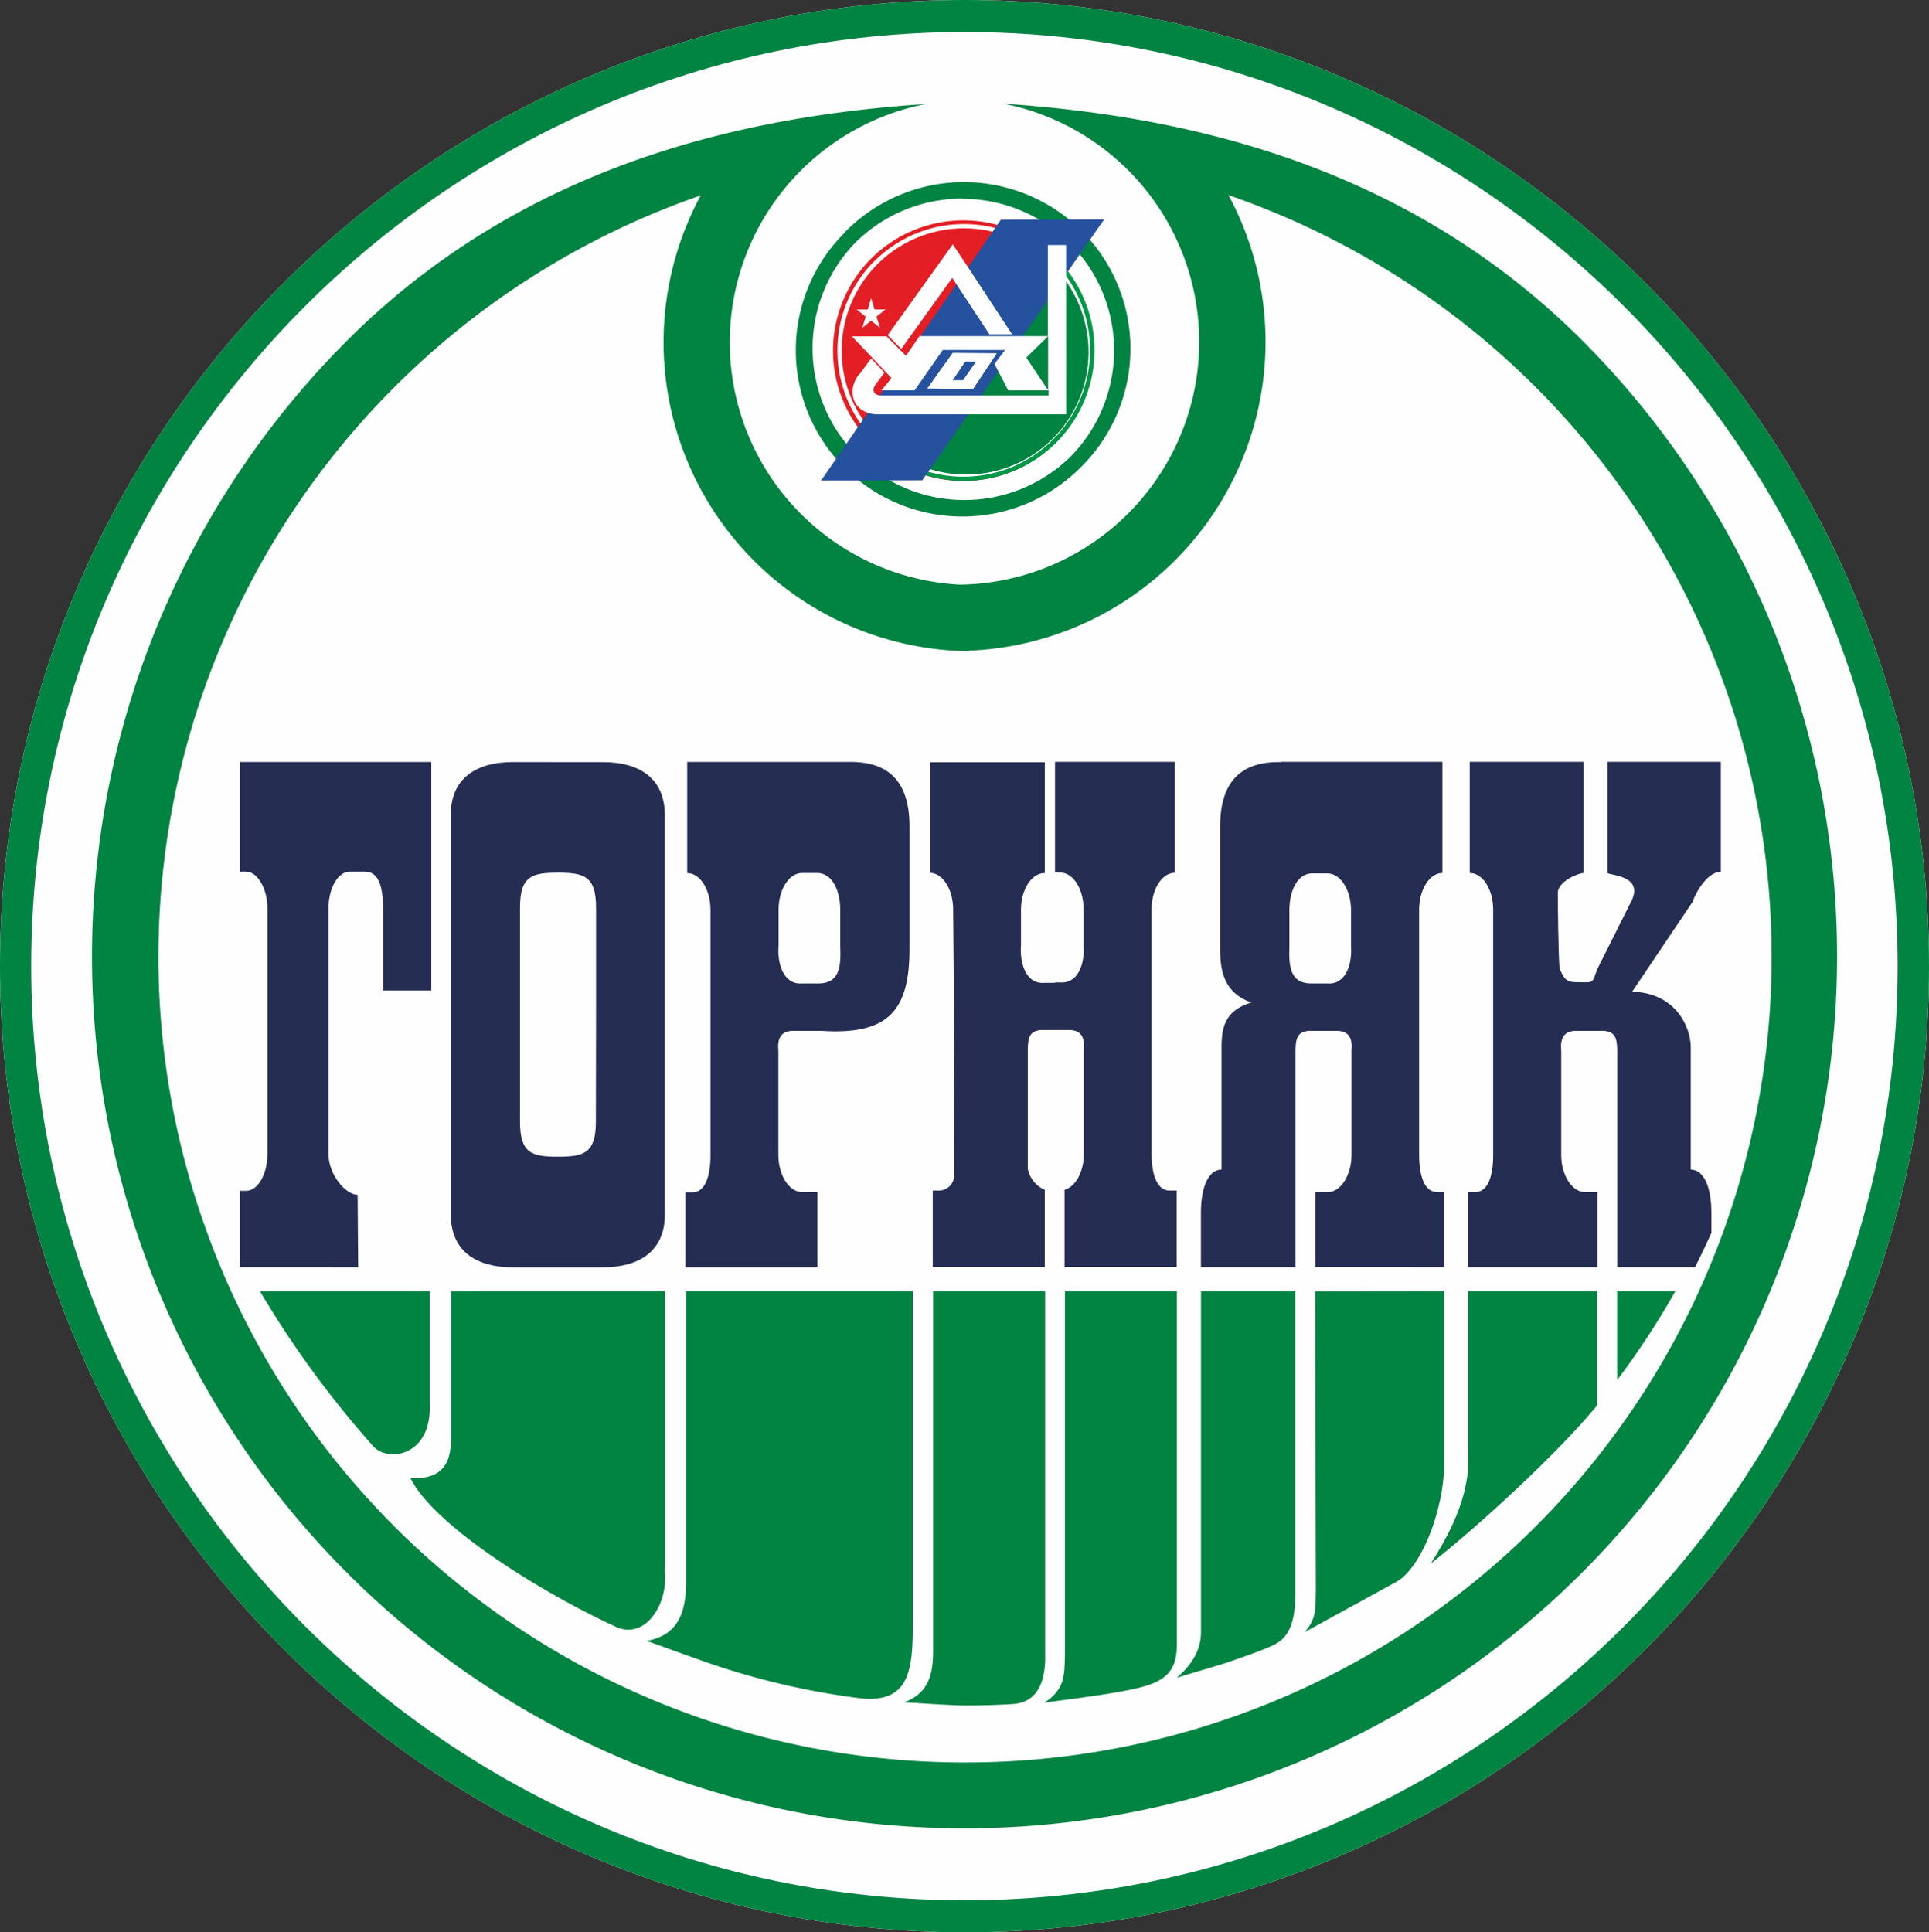
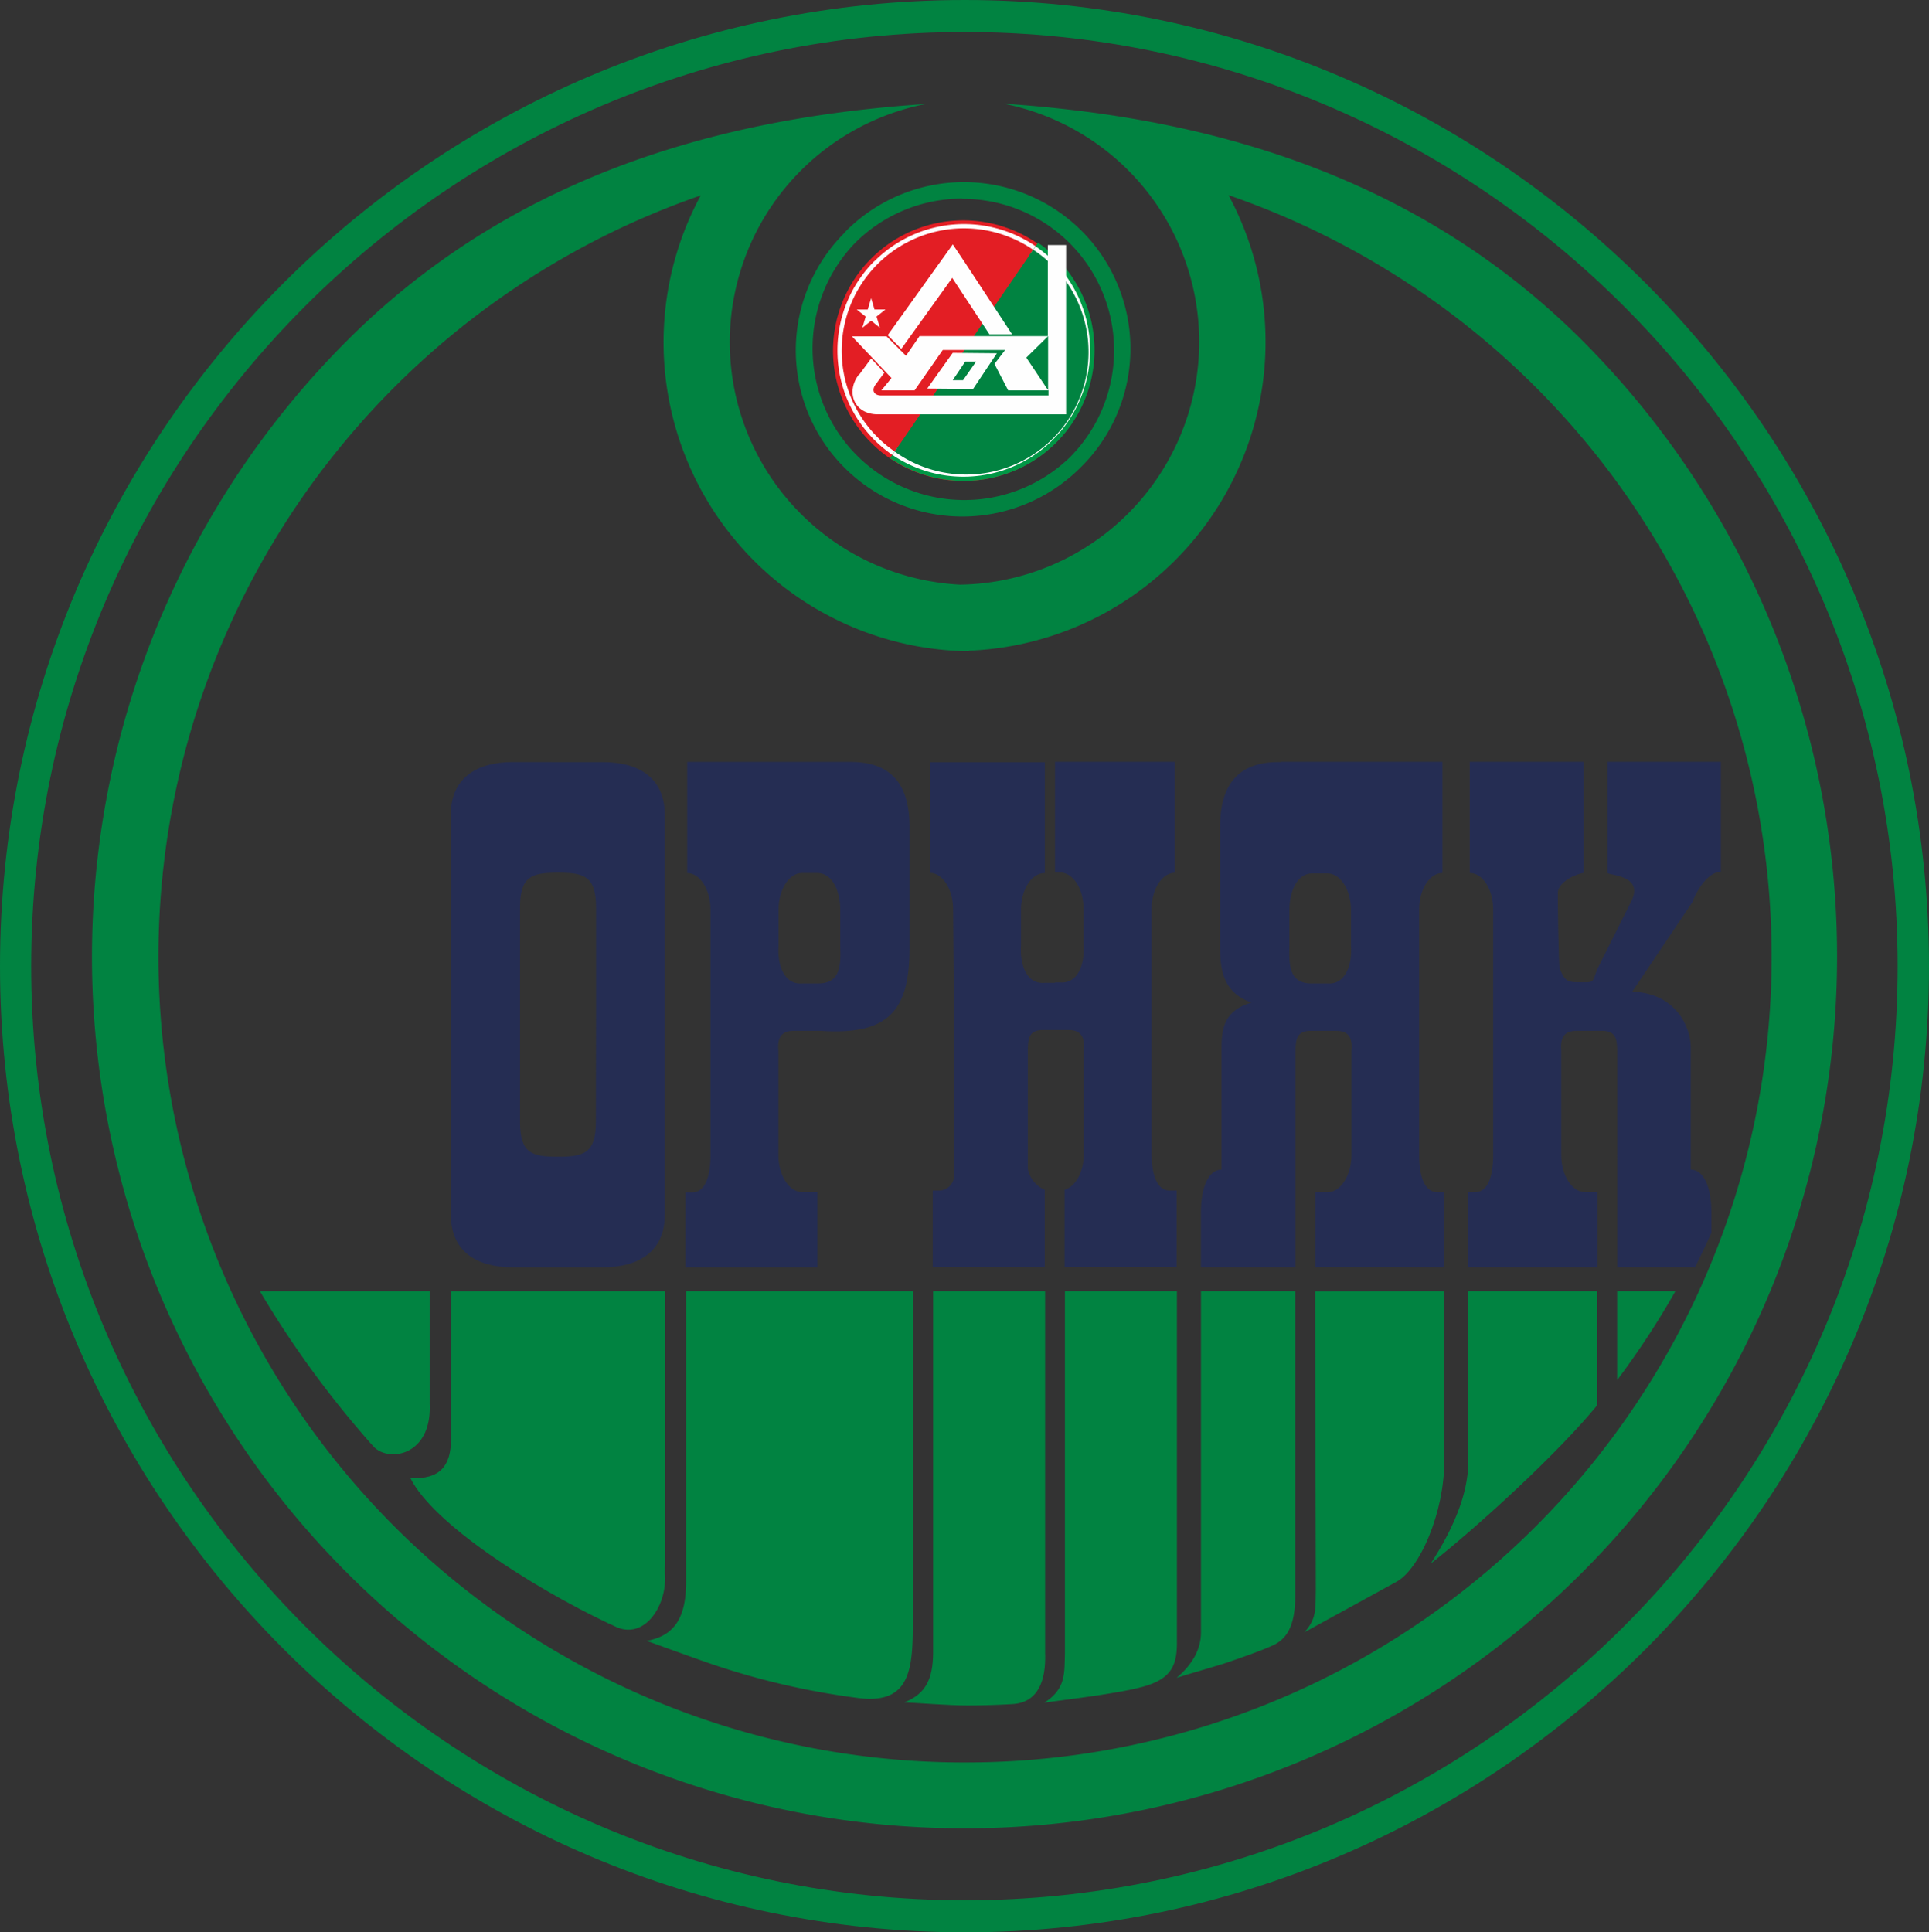
<svg xmlns="http://www.w3.org/2000/svg" viewBox="0 0 323.63 324.2">
  <rect x="0" y="0" width="323.63" height="324.2" fill="#333333" stroke="none" />
  <defs>
    <style>.cls-1{fill:#fefefe;}.cls-1,.cls-2,.cls-3,.cls-4,.cls-5,.cls-6{fill-rule:evenodd;}.cls-2{fill:#252d53;}.cls-3{fill:#018341;}.cls-4{fill:#e31e24;}.cls-5{fill:#009846;}.cls-6{fill:#26519e;}</style>
  </defs>
  <title>Ресурс 1</title>
  <g id="Слой_2" data-name="Слой 2">
    <g id="_1" data-name="1">
-       <path class="cls-1" d="M161.87,0c89.06,0,161.76,72.82,161.76,162.1s-72.7,162.1-161.76,162.1S0,251.39,0,162.1,72.68,0,161.87,0Z" />
-       <path class="cls-2" d="M40.24,212.6V199.8h1.06c1.92,0,3.57-2.73,3.57-6.19v-41.2c0-3.32-1.66-6.16-3.57-6.16H40.24v-18.4H72.36v38.33h-8.1V152.41c0-3.57-.7-6.16-3-6.16H58.66c-2,0-3.55,2.84-3.55,6.16v41.2c0,3.46,2.86,6.85,4.89,6.85l.09,12.15Z" />
      <path class="cls-2" d="M93.56,127.87h7.6c5.85,0,10.35,2.5,10.38,8.85v33.47h0l0,33.59c0,6.33-4.55,8.85-10.37,8.85h-7.6v0H86c-5.85,0-10.33-2.5-10.37-8.83V170.29h0l0-33.58c0-6.34,4.55-8.85,10.39-8.85ZM100,170.29h0v-18c0-5.3-2-5.87-6.39-5.87s-6.37.57-6.37,5.87v17.91h0v18c0,5.32,2,5.87,6.36,5.87s6.37-.57,6.37-5.87Z" />
      <path class="cls-2" d="M214.92,127.82H242v18.65c-2.14,0-3.91,2.73-3.91,6.16v41.19c0,3.33.84,6.19,3,6.19h1.21l0,12.58H220.67l0-12.58h2.14c2.13,0,3.93-2.86,3.93-6.19V176.27c.23-2.25-.59-3.32-2.5-3.32h-4.64c-1.77.12-2.25,1.07-2.25,3.32V212.6H201.48v-9.14c0-4.39,1.32-7.23,3.46-7.23V175.68c0-3.32.59-6.18,5-7.48-4.42-1.55-5.24-5-5.24-9,0-6.64,0-13.31,0-20.06-.14-8.33,3.8-11.4,10.21-11.28ZM220,165h2.73c3.09.23,4.16-3.32,3.93-6.3v-6c0-3.44-1.8-6.16-3.93-6.16H220c-2.39.11-3.68,3-3.68,6.16v6C216.24,161.78,216.24,165,220,165Z" />
      <path class="cls-2" d="M160,197.83a2.57,2.57,0,0,1-2.32,1.92h-1.19v12.83h18.79V199.63a4.89,4.89,0,0,1-2.84-3.5l0-20c0-2.25.45-3.19,2.25-3.32h4.64c1.88,0,2.73,1.07,2.5,3.32,0,5.8,0,11.57,0,17.49,0,3-1.41,5.5-3.23,6v12.94h18.81V199.75h-1.21c-2.13,0-3-2.84-3-6.16v-41c0-3.44,1.77-6.15,3.91-6.15V127.82H177V146.4h.88c2.14,0,3.91,2.71,3.91,6.15l0,6c.23,3-.84,6.51-3.94,6.28H177v.07l-1.77,0c-3.1.25-4.17-3.29-3.94-6.25v-6c0-3.44,1.8-6.16,3.94-6.16h.06V127.89H156v18.56c2.13,0,3.91,2.73,3.91,6.16l.19,22.88Z" />
      <path class="cls-2" d="M269.69,127.82l0,18.63c0,.43,6.23.3,4,4.75l-5.76,11.49c-.88,2.37-.34,2.11-3.48,2.1-1.77,0-2.13-.75-2.77-2.26-.21-.45-.36-12.46-.32-12.87.18-1.78,3.25-3.12,4.34-3.19l0-18.65H246.58v18.65c2.16,0,3.93,2.73,3.93,6.16v41.19c0,3.35-.82,6.19-3,6.19h-1.18V212.6H268V200h-2.13c-2.14,0-3.94-2.84-3.94-6.19V176.27c-.23-2.25.59-3.32,2.5-3.32h4.64c1.77.12,2.25,1.07,2.25,3.32V212.6h13v.14q1.46-2.9,2.8-5.87v-3.41c0-4.39-1.32-7.23-3.46-7.23V175.68c0-3.32-2.5-9.1-9.83-9.3L284,151.27c.18-.82,2.21-5,4.71-5V127.82Z" />
      <path class="cls-2" d="M142.4,127.84H115.29v18.64c2.13,0,3.91,2.73,3.91,6.18v41.2c0,3.32-.84,6.19-3,6.19H115v12.57h22.14V200h-2.62c-2.14,0-3.93-2.87-3.93-6.19V176.3c-.23-2.26.59-3.35,2.5-3.35h4.64c11.28.75,14.86-3.35,14.86-13.76,0-6.64,0-13.31,0-20.07.14-8.32-3.8-11.39-10.21-11.28ZM137.28,165h-2.73c-3.1.23-4.17-3.32-3.93-6.3v-6.05c0-3.46,1.79-6.18,3.93-6.18h2.73c2.39.14,3.69,3,3.69,6.18v6.05C141.08,161.8,141.08,165,137.28,165Z" />
      <path class="cls-3" d="M72.09,216.62v18.91c.39,8.8-7,9.89-9.49,7.1a167.48,167.48,0,0,1-19-26Z" />
      <path class="cls-3" d="M111.58,216.62v45.61c0,.75-.07,1.45,0,2.13.23,5.24-3.57,10.92-8.46,8.49-.34-.18-.73-.34-1.12-.52C89,266.13,72.63,255.59,68.86,248c5,.23,6.82-2.07,6.82-6.67v-24.7Z" />
      <path class="cls-3" d="M242.31,216.62l0,28.48c0,8.74-4.14,18.15-8,20.27l-15.47,8.49c2.12-2.32,1.84-4,1.92-7.21l-.12-50Zm-25,0v51c0,5.5-1.59,7.46-3.87,8.49-2.55,1.13-5.21,2-7.89,2.93-1.34.45-6.78,2-8.14,2.46,2.71-2.3,4.09-4.85,4.08-7.67V216.62Z" />
      <path class="cls-3" d="M156.55,216.62v60.79c-.06,4.16-1.13,6.75-4.82,8.21,1.93.07,7.42.52,10.58.52,1.91,0,4.71-.06,7.57-.23,4.26-.27,5.62-3.89,5.46-8.56V216.62Zm22.11,0h18.79V275c.09,4.18-.68,6.62-5.71,8-2.37.64-4.8,1-7.22,1.39-2,.32-7.37,1-9.32,1.28,3.62-2.3,3.37-4.85,3.46-8.29Z" />
      <path class="cls-3" d="M246.31,216.62v27.21c.39,6-2.21,12.21-6.28,18.51,8-6.28,21.52-18.7,27.93-26.57V216.62Zm25,0v14.93a137.92,137.92,0,0,0,9.78-14.93Z" />
      <path class="cls-3" d="M115.11,216.62V265c.06,6.12-1.71,9.41-6.62,10.3,1,.36,8.62,3.11,9.65,3.46a126.18,126.18,0,0,0,26.09,6.16c8.67,1,8.92-5.21,8.92-13V216.62Z" />
      <path class="cls-3" d="M161.87,0c89.06,0,161.76,72.82,161.76,162.1s-72.7,162.1-161.76,162.1S0,251.39,0,162.1,72.68,0,161.87,0Zm0,5.37C75.61,5.37,5.23,75.75,5.23,162.1S75.61,318.83,161.87,318.83s156.5-70.38,156.5-156.73S248,5.37,161.87,5.37Z" />
      <path class="cls-3" d="M155.3,17.45a40.73,40.73,0,0,0,5.78,80.64h0a40.74,40.74,0,0,0,7.28-80.7c28.48,1.93,66.56,9.25,97,39.64A146.28,146.28,0,0,1,162.56,306.75v0l-.66,0A146.23,146.23,0,0,1,58.28,57.1c30.44-30.42,68.54-37.74,97-39.65Zm7.26,91.72v.09a51.83,51.83,0,0,1-45-76.47A135.17,135.17,0,0,0,161.07,295.7v0h.68A135.17,135.17,0,0,0,206.11,32.74a51.86,51.86,0,0,1-43.56,76.43Z" />
      <path class="cls-3" d="M161.46,33.32a25.46,25.46,0,0,0-18,7.44h0a25.46,25.46,0,0,0,36,36v0a25.42,25.42,0,0,0-18-43.4ZM141.7,39a27.94,27.94,0,1,1,39.53,39.49h0a28,28,0,0,1-39.53,0v0a27.84,27.84,0,0,1,0-39.44Z" />
      <path class="cls-4" d="M161.71,39.69a19.14,19.14,0,1,0,13.56,5.6,19.17,19.17,0,0,0-13.56-5.6ZM146.2,43.34a21.86,21.86,0,1,1-6.44,15.49A21.91,21.91,0,0,1,146.2,43.34Z" />
      <path class="cls-1" d="M161.71,39a19.84,19.84,0,1,0,14.06,5.8A19.82,19.82,0,0,0,161.71,39Zm-15,4.82a21.23,21.23,0,1,1-6.21,15A21.2,21.2,0,0,1,146.68,43.82Z" />
      <path class="cls-4" d="M161.71,38.31a20.53,20.53,0,1,0,20.56,20.52A20.55,20.55,0,0,0,161.71,38.31Z" />
      <path class="cls-5" d="M150.91,74.64a19.15,19.15,0,0,0,24.37-29.35A17.43,17.43,0,0,0,172.56,43l1.57-2.28a20.84,20.84,0,0,1,3.11,2.57,21.93,21.93,0,0,1-27.91,33.58Z" />
      <path class="cls-1" d="M150.52,75.2a19.85,19.85,0,0,0,25.25-30.42,19.13,19.13,0,0,0-2.8-2.31l.77-1.14a19.63,19.63,0,0,1,3,2.48,21.24,21.24,0,0,1-27,32.53Z" />
      <path class="cls-3" d="M150.11,75.77A20.54,20.54,0,1,0,173.34,41.9Z" />
-       <polygon class="cls-6" points="167.92 36.85 185.24 36.81 154.73 80.59 137.76 80.62 167.92 36.85" />
      <path class="cls-1" d="M144.15,62.86l2-2.71,2.23,2.37-1.48,2c-.75,1-.24,1.86,1,1.84h28v-.86h-6.76l-2.3-4.44,1.79-2.34H158.17l-4.73,6.78h-5.57l1.7-2.07-6.64-7h5.8L152,59.69l2.27-3.29h21.52V41.11h3.07V69.52l-31.58,0c-4,0-5.44-3.75-3.18-6.69Zm2-12.83-.57,1.91-1.84,0,1.5,1.18L144.68,55l1.48-1.19L147.63,55l-.57-1.89,1.5-1.18-1.84,0L146.15,50Zm29.69,15.49V56.4L172.18,60l3.66,5.48Zm-16-6.32-4.28,6,7.69.07,4-6Zm2.09,1.48-2.09,3.11h1.73l2.18-3.11Zm-13-4.44,2.28,2.3,8.55-11.92L166,56.1h3.8l-8.05-12.26L159.85,41Z" />
    </g>
  </g>
</svg>